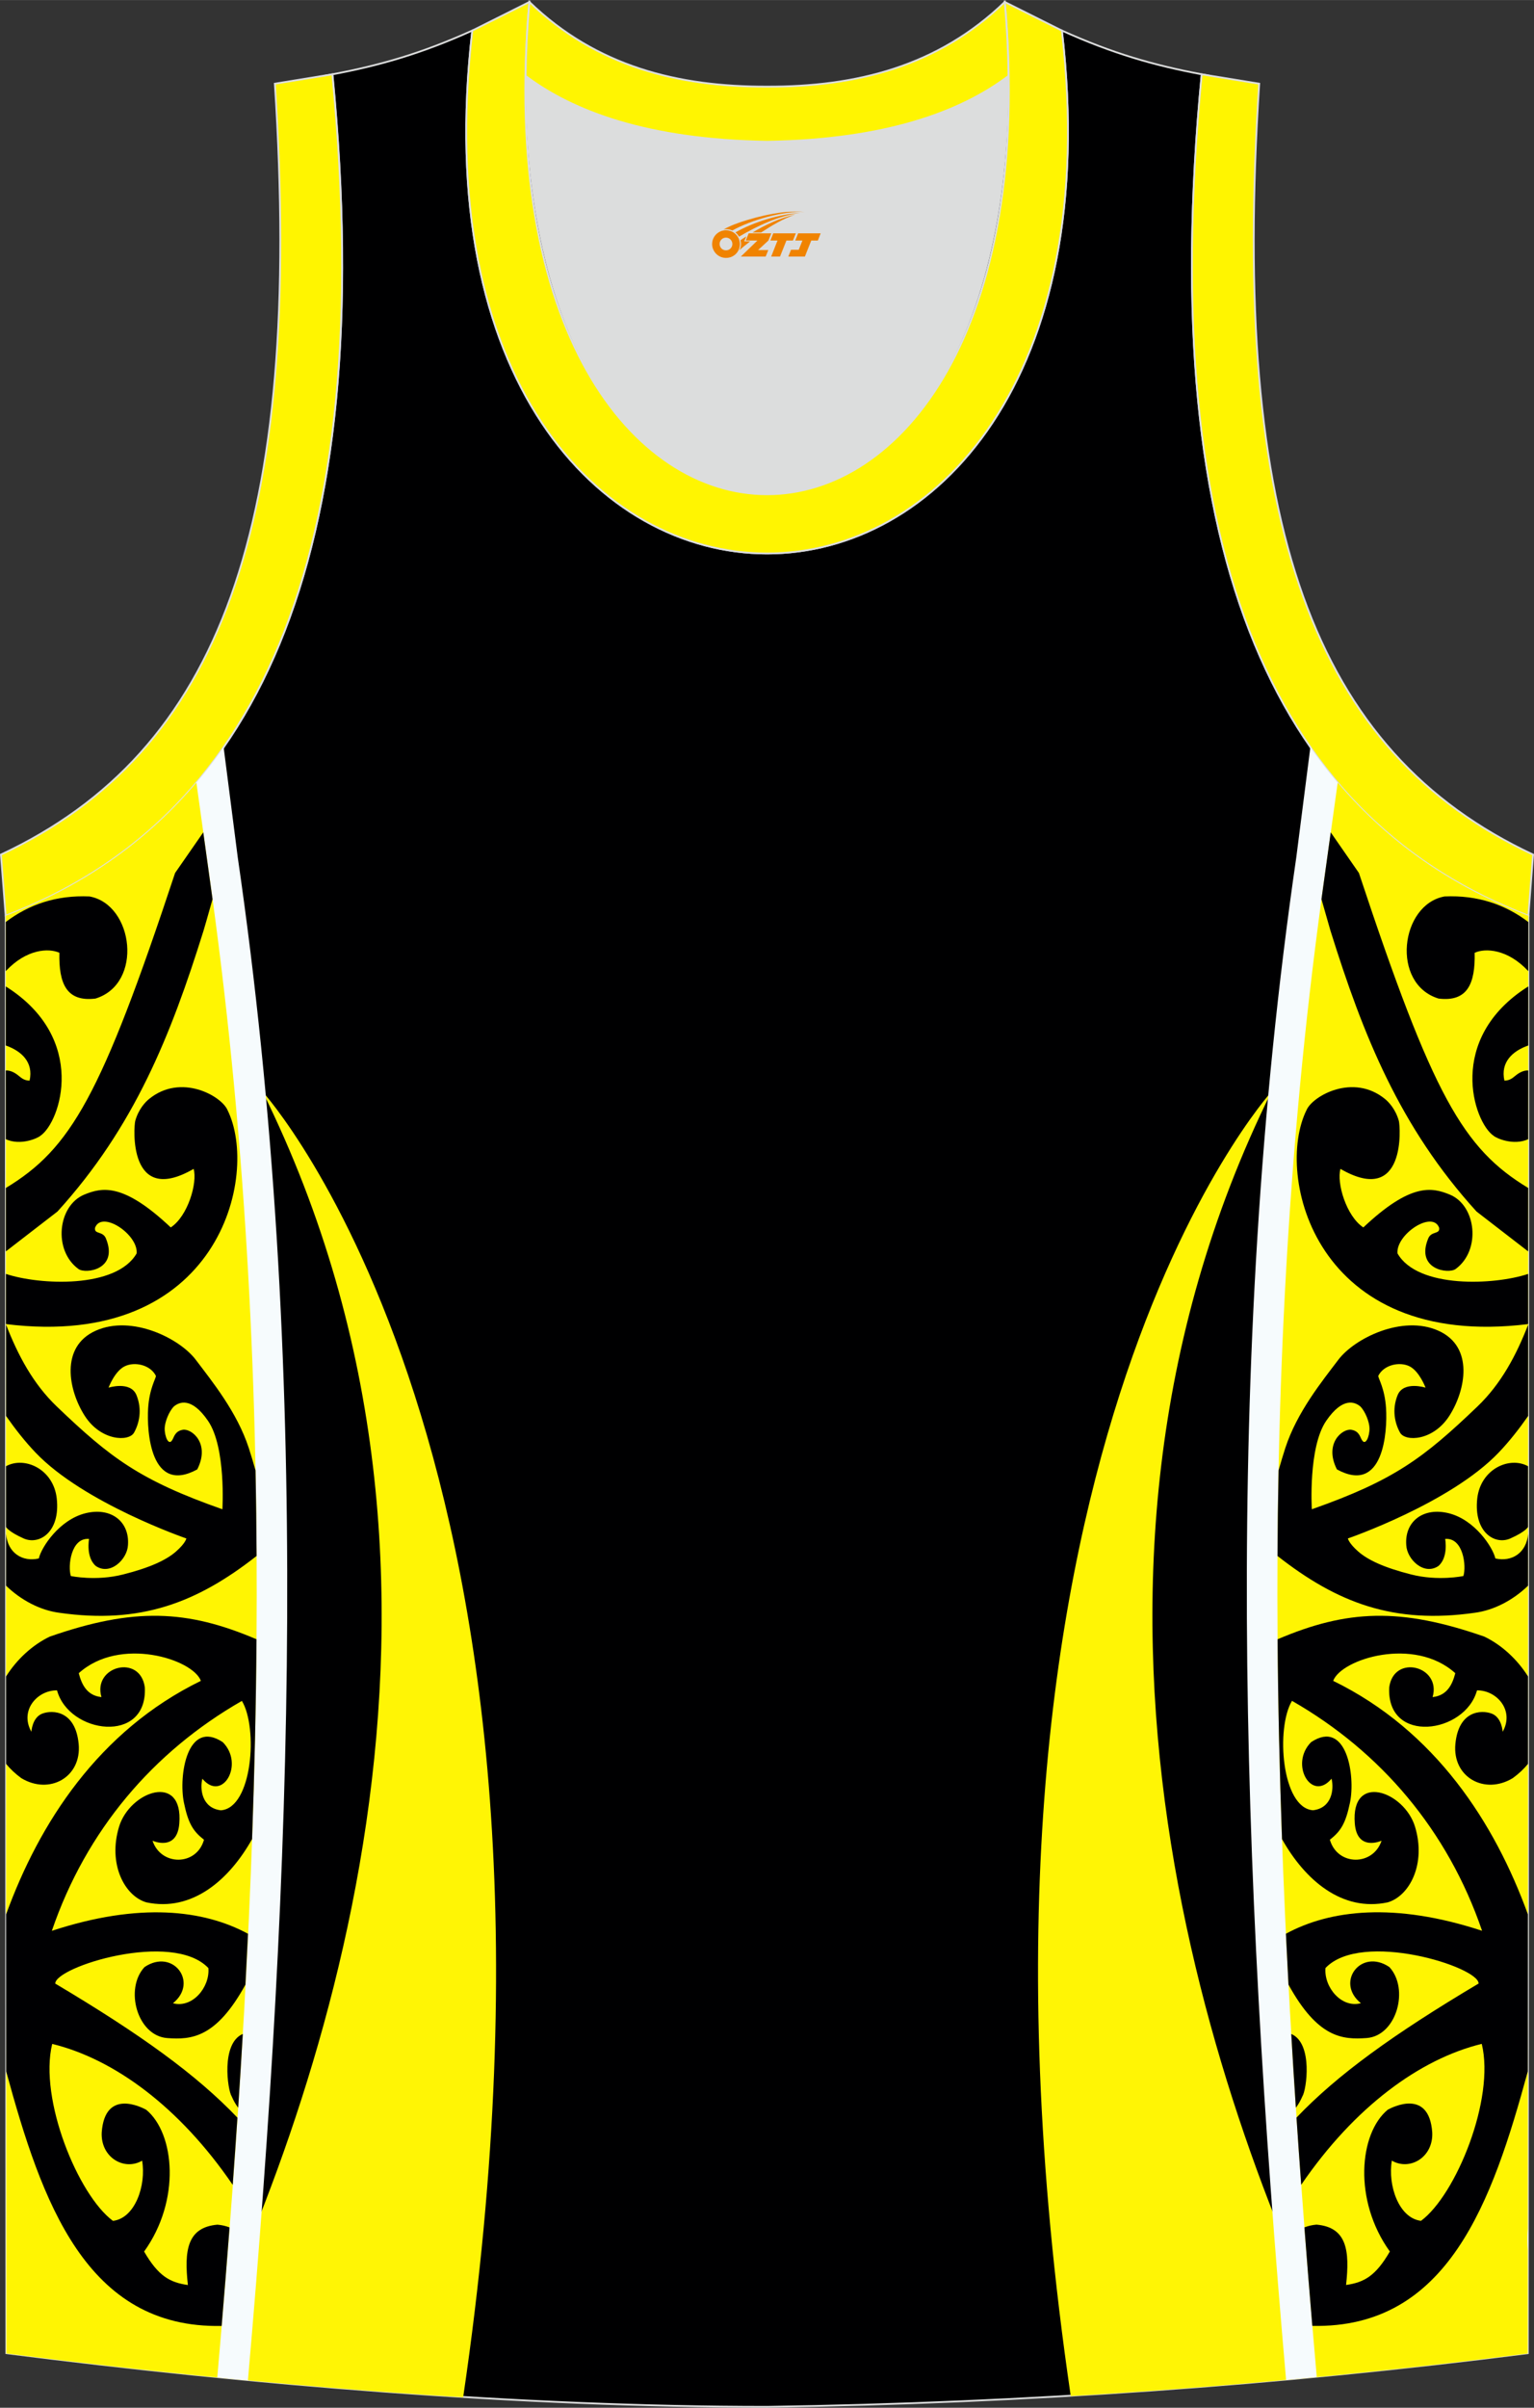
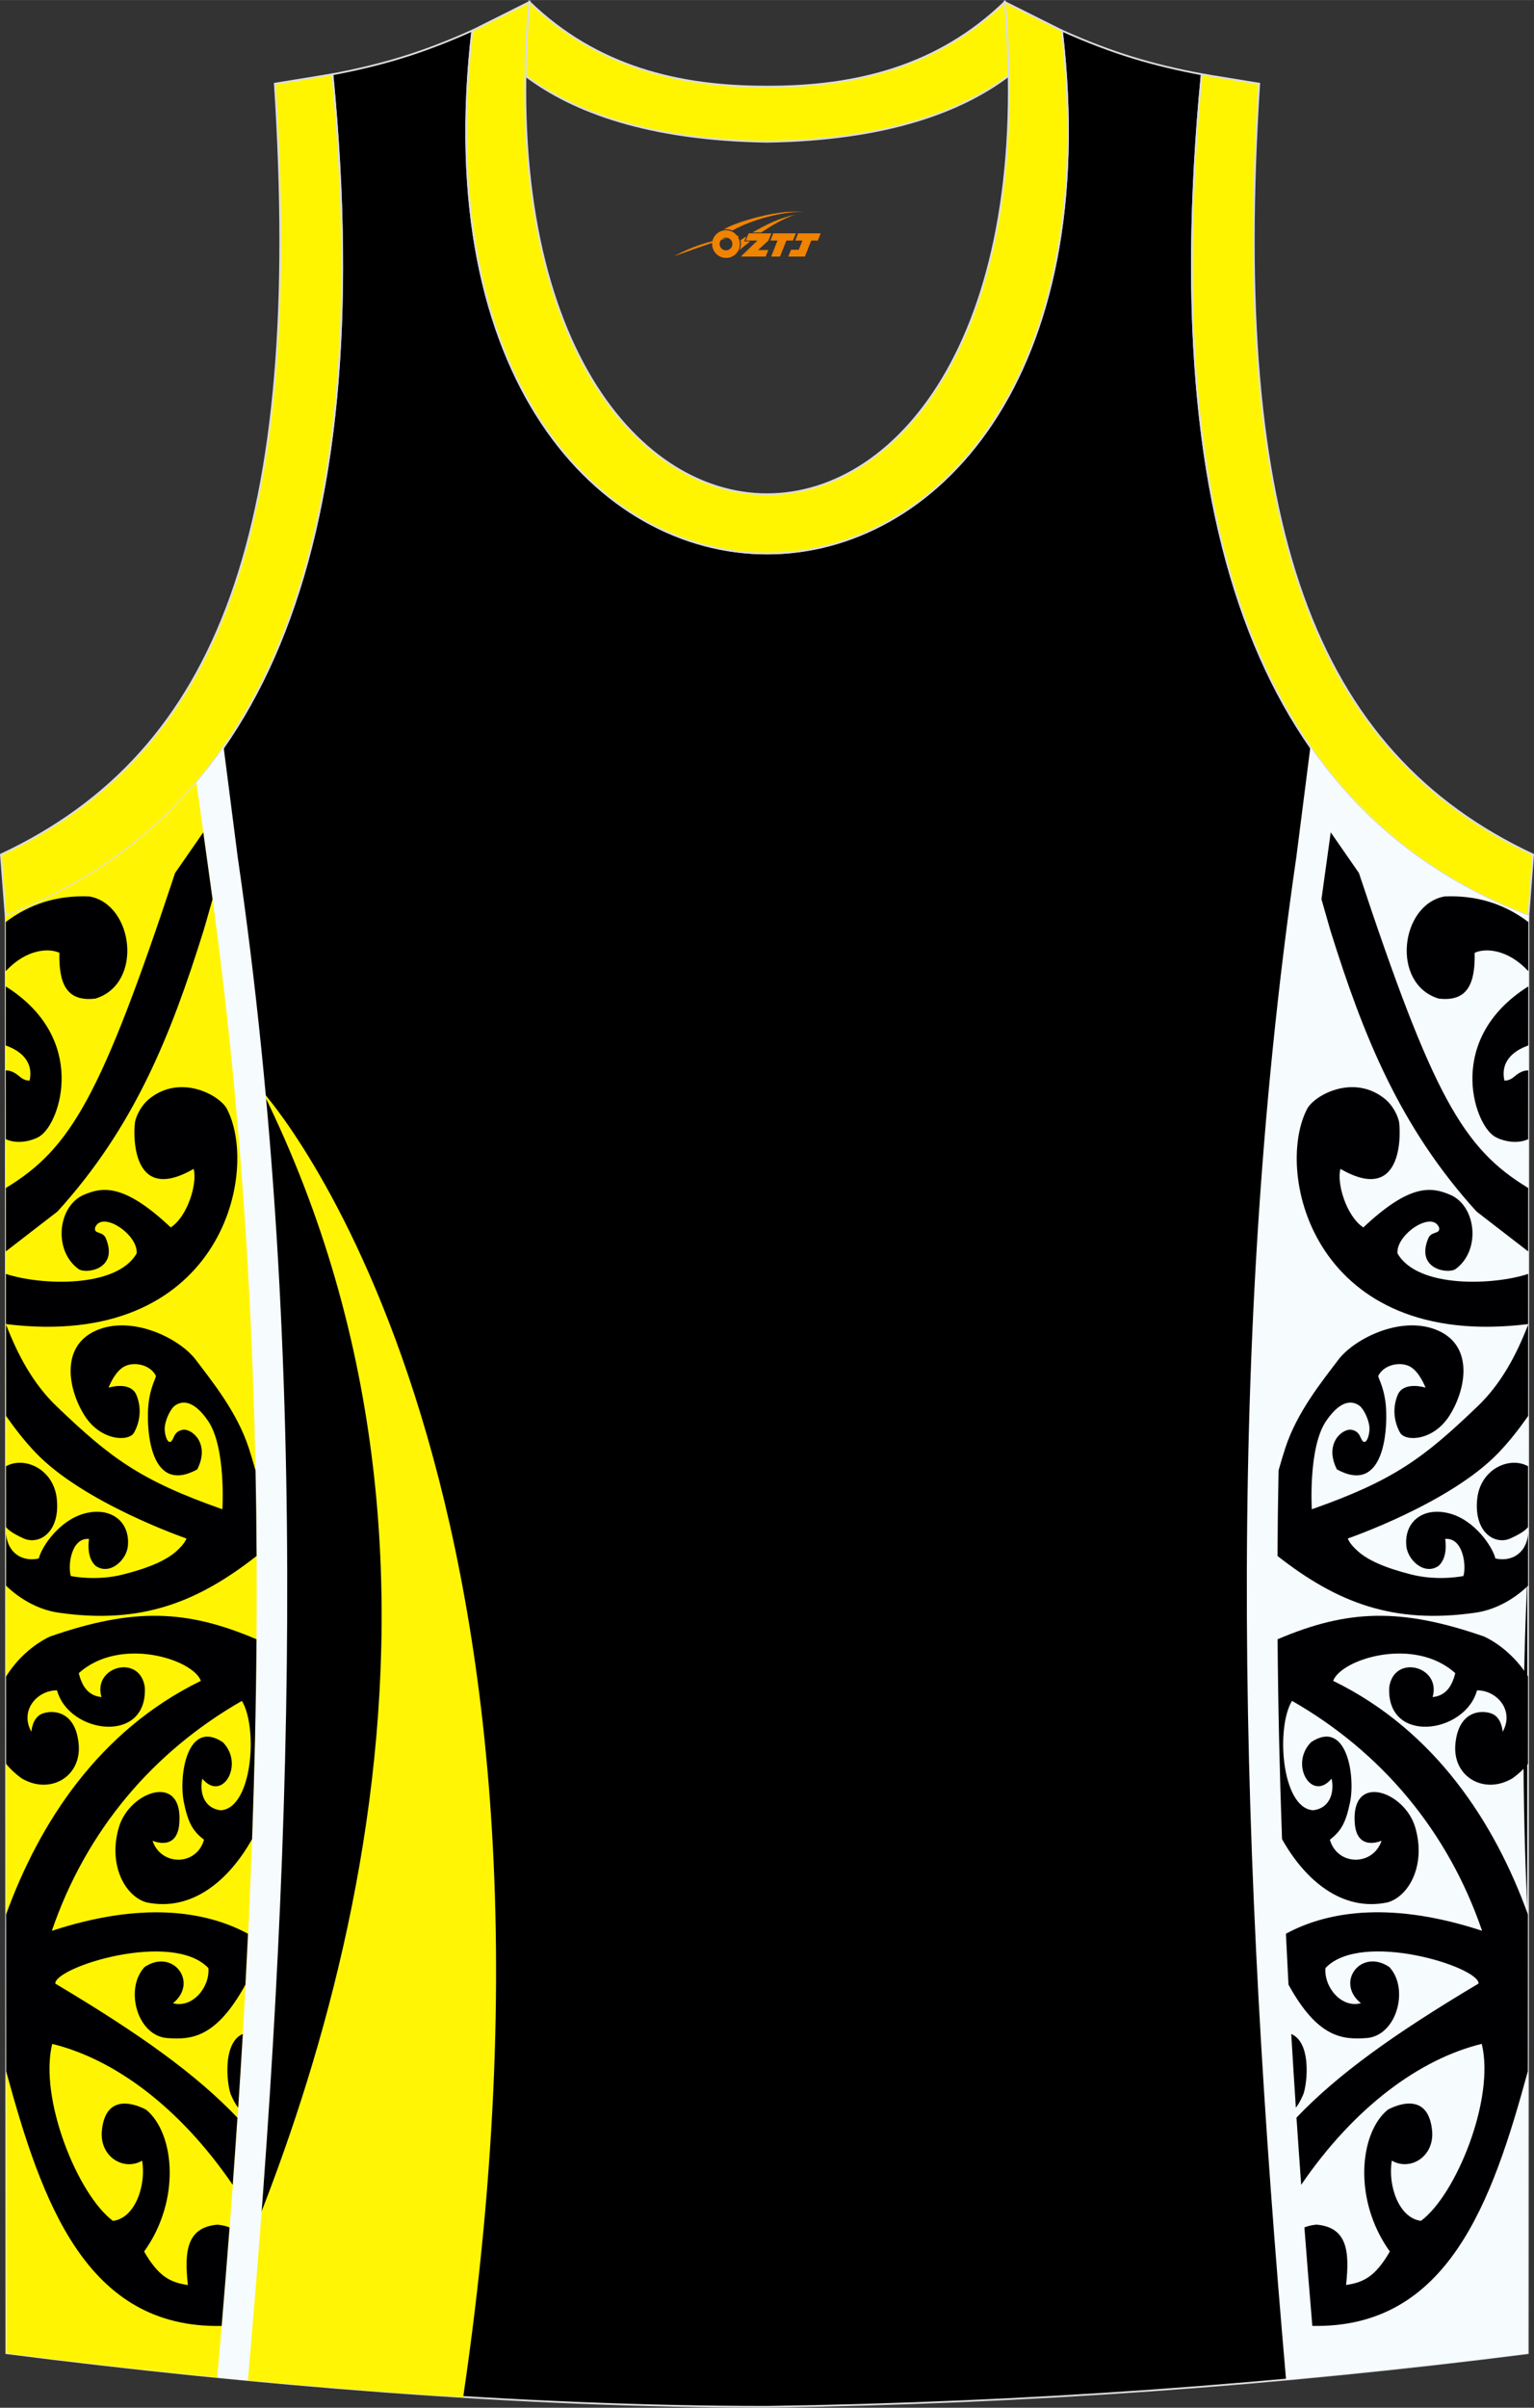
<svg xmlns="http://www.w3.org/2000/svg" version="1.1" id="图层_1" x="0px" y="0px" width="338.74px" height="531.5px" viewBox="0 0 339.15 532.13" enable-background="new 0 0 339.15 532.13" xml:space="preserve">
  <rect x="0" y="0" width="339.15" height="532.13" fill="#333333" stroke="none" />
  <g>
    <path fill="#000001" stroke="#DCDDDD" stroke-width="0.4" stroke-miterlimit="22.926" d="M169.56,531.93c0.02,0,0.03,0,0.05,0   H169.56L169.56,531.93L169.56,531.93L169.56,531.93z M169.62,531.93c57.41-0.83,113.39-4.88,168.16-11.86l0.14-317.69   c-54.56-20.79-82.7-77.29-72.23-185.96h0.02c-10.65-2-19.75-4.62-30.94-9.67c17.8,154.09-148.15,154.09-130.35,0   c-11.19,5.04-20.28,7.67-30.93,9.67h0.02C83.96,125.09,55.83,181.59,1.26,202.38L1.4,520.07   C55.73,526.99,114.87,531.93,169.62,531.93z" />
-     <path fill="#DCDDDD" d="M169.59,31.33c26.46-0.42,42.94-6.71,53.31-14.5c0.02-0.06,0.03-0.12,0.05-0.17   c1.15,124.14-107.87,124.14-106.73,0c0.02,0.06,0.03,0.12,0.05,0.18C126.65,24.62,143.12,30.91,169.59,31.33z" />
    <path fill="#FFF500" stroke="#DCDDDD" stroke-width="0.4" stroke-miterlimit="22.926" d="M1.25,202.38   c54.56-20.79,82.7-77.29,72.23-185.96l-12.71,2.07c6.31,97.73-12.02,147.62-60.56,170.38L1.25,202.38z" />
    <path fill="#FFF501" stroke="#DCDDDD" stroke-width="0.4" stroke-miterlimit="22.926" d="M117.04,0.43   c-12.98,145.07,118.09,145.07,105.1,0l12.63,6.32c17.8,154.09-148.15,154.09-130.35,0L117.04,0.43z" />
    <path fill="#FFF501" stroke="#DCDDDD" stroke-width="0.4" stroke-miterlimit="22.926" d="M117.04,0.43   c14.83,14.31,32.94,18.76,52.55,18.71c19.61,0.05,37.73-4.4,52.55-18.71c0.5,5.63,0.77,11.02,0.82,16.2   c-0.02,0.06-0.03,0.13-0.05,0.19c-10.37,7.8-26.85,14.08-53.32,14.5c-26.47-0.42-42.94-6.71-53.32-14.5   c-0.02-0.06-0.03-0.13-0.05-0.19C116.27,11.46,116.54,6.06,117.04,0.43z" />
    <path fill="#FFF500" stroke="#DCDDDD" stroke-width="0.4" stroke-miterlimit="22.926" d="M337.91,202.38   c-54.56-20.79-82.7-77.29-72.23-185.96l12.71,2.07c-6.3,97.73,12.02,147.62,60.55,170.38L337.91,202.38z" />
    <path fill="#FFF505" d="M58.07,241.28c0,0,74.74,82.25,44.33,288.54c-20.21-1.24-40.52-2.95-60.49-5.01   C70.23,467.61,112.38,351.26,58.07,241.28z" />
    <path fill="#F6FBFD" d="M52.56,189.44c16.31,112.11,12.09,224.19,2.25,336.65c-18.09-1.72-35.99-3.73-53.4-5.95l-0.04-95.87   c1.28-25.98,1.31-52-0.03-78.33L1.26,202.38c19.69-7.51,35.94-19.67,48.18-37.25L52.56,189.44z" />
    <path fill="#FFF502" d="M48.04,525.44c9.45-107.92,14.04-216.61-1.08-327c-0.19-1.34-1.87-13.51-3.54-25.48   c-11.37,13.43-25.53,23.08-42.15,29.42l0.14,317.77C16.64,522.09,32.25,523.87,48.04,525.44z" />
    <g>
      <path fill="#000002" d="M24,306.68c0,0,4.88-1.55,6.18,1.67s0.59,6.25-0.55,8.28s-7.32,1.86-10.9-3.73s-5.53-15.25,2.44-18.81    s18.54,1.69,22.12,6.44c3.58,4.74,9.11,11.52,11.71,19.48c0.49,1.52,1,3.21,1.49,4.95c0.13,6.31,0.2,12.62,0.24,18.92    C43.5,354.26,31.01,359,13.08,356.43c-4.21-0.56-8.44-2.78-11.74-5.98v-11.47c0.34,4.23,3.61,6.29,7.24,5.45    c0.58-2.51,4.55-8.54,10.27-9.98c5.71-1.44,9.84,1.84,9.44,7.05c-0.16,3.13-3.91,6.76-7.1,4.6c-2.26-1.93-1.5-5.99-1.5-5.99    c-4.02-0.32-4.72,6.02-4.03,8.2c0,0,5.53,1.19,11.55-0.34c6.02-1.52,9.6-3.22,11.71-5.08c2.12-1.86,2.28-2.88,2.28-2.88    s-22.69-7.8-33.34-18.98c-2.34-2.45-4.52-5.23-6.52-8.09l-0.01-20.21c2.64,6.8,5.99,13.11,11.24,18.13    c11.86,11.35,18.39,16.3,36.6,22.7c0,0,0.84-13.66-3.17-19.53c-3.72-5.44-6.43-4.13-7.55-3.2c-1.12,1.13-2,3.45-2.04,4.8    c-0.04,1.83,0.89,4.07,1.71,2.56c0.38-0.61,0.56-1.9,2.3-2.2c1.97-0.32,6.1,3.04,3.19,8.76c-10.33,5.64-11.19-8.4-10.86-13.53    c0.29-4.41,1.71-6.51,1.72-7.14c-1.22-2.46-4.73-3.21-6.92-2.11C25.33,303.08,24,306.68,24,306.68L24,306.68z M1.32,324.05    l0.01,13.43v-0.01c0,0,0.49,1.02,3.9,2.54c3.41,1.52,8.13-1.36,7.32-8.81C11.84,324.65,5.42,321.78,1.32,324.05L1.32,324.05z     M1.27,203.77c5.06-3.85,11.2-5.98,18.52-5.65c9.8,1.78,11.92,19.33,1.31,22.57c-6.37,0.77-8.12-3.27-7.97-10.12    c-2.31-1.07-7.28-0.87-11.86,4.06L1.27,203.77L1.27,203.77z M1.27,218v13.06c3.39,1.18,6.2,3.64,5.27,7.77    c-1.39-0.03-1.97-0.77-2.76-1.35c-0.9-0.66-1.74-0.93-2.51-0.91l0.01,15.2c3.28,1.5,7.08-0.24,7.63-0.74    C13.36,248.06,19.57,229.52,1.27,218L1.27,218z M1.29,262.55v14.02l11.42-8.82C29.68,249.08,37.75,228.9,45,205.68    c0.17-0.53,0.94-3.23,1.99-6.95l-0.04-0.29c-0.13-0.92-0.96-6.94-2.01-14.49l-6.23,8.98C22.36,242.29,15.66,253.85,1.29,262.55    L1.29,262.55z M1.3,281.54v11.09c47.2,5.84,56.14-33.01,48.98-47.34c-1.37-3.1-10.3-8.15-17.33-2.4c-0.8,0.65-2.32,2.22-3.05,4.84    c-0.32,1.14-1.68,19.04,12.91,10.6c0.88,3.07-1.27,10.45-5.06,12.94c-10.46-9.87-15.14-8.89-19.11-7.26    c-5.87,2.42-6.96,12.32-1.29,16.45c1.59,1.15,8.91,0.12,6.06-6.77c-0.69-1.68-2.63-0.84-2.4-2.34c1.47-3.95,9.58,1.48,9.2,5.66    C25.71,284.84,8.71,284.02,1.3,281.54z" />
      <path fill="#000002" d="M33.72,406.81c0,0,5.42,2.48,5.92-3.79c0.92-11.39-10.95-7.13-13.32,0.71c-2.49,8.23,1.21,15.27,6.02,16.7    c10.17,2.18,18.36-5,23.39-13.97c0.53-14.7,0.87-29.42,0.98-44.17c-15.36-6.56-27.13-7.06-45.7-0.59    c-3.81,1.82-7.29,5.02-9.67,8.81l0.01,19.32c0.9,1.11,2.01,2.16,3.34,3.14c6.23,3.8,13.4-0.19,12.7-7.55s-5.72-7.56-8.01-6.71    s-2.44,4.03-2.44,4.03c-2.67-4.73,1.31-9.21,5.67-9.16c2.6,9.62,20.02,12.01,19.41-0.64c-0.99-7.47-11.59-4.72-9.59,2.13    c-3.13-0.33-4.34-2.65-5.02-5.28c9.06-8.21,25.22-3.14,27,1.69c-22.63,11.05-35.74,31.46-43.06,51.61l0.02,34.71    c7.85,28.8,17.65,56.88,47.63,56.25c0.61-7.25,1.19-14.51,1.75-21.77c-0.81-0.32-1.71-0.53-2.68-0.61    c-6.72,0.59-7.37,5.74-6.53,13.34c-3.98-0.57-6.53-1.96-9.68-7.4c8.14-11.31,6.79-26.12,0.46-31.34c-0.98-0.53-9.12-4.75-9.83,5    c-0.28,5.5,4.92,8.58,8.93,6.26c0.93,5.39-1.52,12.72-6.45,13.3c-7.71-5.7-16.4-26.92-13.43-39.11    c13.65,3.33,28.13,13.9,39.91,31.15c0.36-4.95,0.71-9.9,1.04-14.85c-9.02-9.46-21.38-18.4-40.27-29.63    c-0.11-3.67,25.9-11.84,33.85-3.43c0.36,4.25-3.55,8.94-7.83,7.77c5.73-4.61-0.02-12.22-6.29-7.99    c-4.46,4.8-1.62,15.19,5.01,15.69c5.35,0.4,10.82-0.01,17.3-11.8c0.2-3.75,0.39-7.5,0.57-11.25c-9.77-5.3-24-7.01-43.37-0.65    c7.58-22.17,22.36-39.56,42.02-50.82c3.6,5.94,2.33,23.69-4.65,24.18c-4.14-0.49-4.69-4.59-4.09-6.98c4.4,5.29,9.37-3.2,4.51-8.08    c-7.85-5.18-9.81,7.41-8.59,13.36c0.95,4.61,2.03,6.33,4.44,8.21C43.47,412.43,35.59,412.45,33.72,406.81L33.72,406.81z     M53.68,449.52c-0.32,5.44-0.66,10.88-1.02,16.31c-0.54-0.72-1.03-1.56-1.44-2.52C50.32,461.97,48.81,451.59,53.68,449.52z" />
    </g>
-     <path fill="#FFF505" d="M281.1,241.28c0,0-74.67,82.18-44.37,288.27c20.34-1.2,40.5-2.8,60.5-4.8   C268.9,467.52,226.8,351.21,281.1,241.28z" />
    <path fill="#F6FBFD" d="M286.6,189.44c-16.3,112.07-12.09,224.11-2.26,336.53c17.93-1.64,35.74-3.58,53.41-5.84l0.04-95.85   c-1.28-25.99-1.31-52.02,0.03-78.36l0.07-143.55c-19.69-7.51-35.94-19.67-48.18-37.25L286.6,189.44z" />
-     <path fill="#FFF502" d="M337.77,492.55c-0.15,1.53-0.13,3.17,0,4.88l-0.01,22.72c-15.45,1.97-30.99,3.71-46.64,5.2   c-9.44-107.89-14.02-216.55,1.09-326.91c0.18-1.34,1.87-13.51,3.54-25.48c11.37,13.43,25.53,23.08,42.15,29.42L337.77,492.55z" />
    <g>
      <path fill="#000002" d="M315.17,306.68c0,0-4.88-1.55-6.18,1.67s-0.59,6.25,0.55,8.28c1.14,2.03,7.32,1.86,10.9-3.73    s5.53-15.25-2.44-18.81s-18.54,1.69-22.12,6.44c-3.58,4.74-9.11,11.52-11.71,19.48c-0.49,1.52-1,3.21-1.49,4.95    c-0.13,6.31-0.21,12.62-0.24,18.92c13.23,10.38,25.72,15.12,43.65,12.55c4.21-0.56,8.44-2.78,11.75-5.98l0.01-11.48    c-0.34,4.24-3.61,6.29-7.24,5.46c-0.58-2.51-4.55-8.54-10.27-9.98c-5.71-1.44-9.84,1.84-9.43,7.05c0.16,3.13,3.9,6.76,7.1,4.6    c2.26-1.93,1.5-5.99,1.5-5.99c4.02-0.32,4.72,6.02,4.03,8.2c0,0-5.53,1.19-11.55-0.34c-6.02-1.52-9.6-3.22-11.71-5.08    s-2.28-2.88-2.28-2.88s22.69-7.8,33.34-18.98c2.34-2.45,4.52-5.23,6.52-8.09l0.01-20.21c-2.64,6.8-5.99,13.11-11.24,18.13    c-11.86,11.35-18.39,16.3-36.6,22.7c0,0-0.84-13.66,3.17-19.53c3.72-5.44,6.43-4.13,7.55-3.2c1.12,1.13,2,3.45,2.03,4.8    c0.04,1.83-0.89,4.07-1.71,2.56c-0.39-0.61-0.55-1.9-2.3-2.2c-1.97-0.32-6.1,3.04-3.19,8.76c10.33,5.64,11.19-8.4,10.86-13.53    c-0.29-4.41-1.71-6.51-1.72-7.14c1.22-2.46,4.73-3.21,6.92-2.11C313.83,303.08,315.17,306.68,315.17,306.68L315.17,306.68z     M337.84,324.05l-0.01,13.44v-0.02c0,0-0.49,1.02-3.91,2.54c-3.41,1.52-8.13-1.36-7.32-8.81    C327.33,324.65,333.74,321.78,337.84,324.05L337.84,324.05z M337.9,203.77c-5.07-3.85-11.2-5.98-18.53-5.65    c-9.8,1.78-11.92,19.33-1.31,22.57c6.37,0.77,8.12-3.27,7.97-10.12c2.31-1.07,7.28-0.87,11.86,4.06L337.9,203.77L337.9,203.77z     M337.89,218l-0.01,13.06c-3.39,1.18-6.2,3.64-5.27,7.77c1.39-0.03,1.97-0.77,2.76-1.35c0.9-0.66,1.74-0.93,2.51-0.91l-0.01,15.2    c-3.28,1.5-7.08-0.24-7.63-0.74C325.8,248.06,319.6,229.52,337.89,218L337.89,218z M337.87,262.55l-0.01,14.02l-11.42-8.82    c-16.97-18.67-25.04-38.85-32.29-62.07c-0.16-0.53-0.93-3.23-1.99-6.95l0.04-0.29c0.13-0.92,0.96-6.94,2.01-14.49l6.23,8.98    C316.8,242.29,323.5,253.85,337.87,262.55L337.87,262.55z M337.86,281.54v11.09c-47.2,5.84-56.14-33.01-48.98-47.34    c1.38-3.1,10.3-8.15,17.34-2.4c0.79,0.65,2.32,2.22,3.05,4.84c0.32,1.14,1.68,19.04-12.91,10.6c-0.88,3.07,1.27,10.45,5.06,12.94    c10.46-9.87,15.14-8.89,19.11-7.26c5.87,2.42,6.96,12.32,1.29,16.45c-1.59,1.15-8.91,0.12-6.05-6.77c0.7-1.68,2.63-0.84,2.41-2.34    c-1.47-3.95-9.59,1.48-9.21,5.66C313.45,284.84,330.45,284.02,337.86,281.54z" />
      <path fill="#000002" d="M305.45,406.81c0,0-5.41,2.48-5.92-3.79c-0.92-11.39,10.95-7.13,13.32,0.71    c2.49,8.23-1.21,15.27-6.02,16.7c-10.17,2.18-18.36-5-23.39-13.97c-0.53-14.7-0.87-29.42-0.98-44.17    c15.36-6.56,27.13-7.06,45.7-0.59c3.81,1.82,7.29,5.02,9.67,8.81l-0.01,19.32c-0.9,1.11-2.01,2.16-3.35,3.14    c-6.23,3.8-13.4-0.19-12.7-7.55c0.7-7.36,5.72-7.56,8.01-6.71s2.44,4.03,2.44,4.03c2.67-4.73-1.32-9.21-5.67-9.16    c-2.6,9.62-20.02,12.01-19.41-0.64c0.99-7.47,11.59-4.72,9.59,2.13c3.13-0.33,4.34-2.65,5.02-5.28c-9.05-8.21-25.22-3.14-27,1.69    c22.63,11.05,35.74,31.46,43.05,51.61l-0.02,34.7c-7.85,28.8-17.65,56.88-47.64,56.25c-0.61-7.25-1.2-14.51-1.75-21.77    c0.82-0.32,1.71-0.53,2.68-0.61c6.72,0.59,7.37,5.74,6.53,13.34c3.97-0.57,6.53-1.96,9.68-7.4c-8.14-11.31-6.79-26.12-0.46-31.34    c0.98-0.53,9.12-4.75,9.83,5c0.28,5.5-4.92,8.58-8.93,6.26c-0.93,5.39,1.52,12.72,6.45,13.3c7.71-5.7,16.4-26.92,13.43-39.11    c-13.65,3.33-28.13,13.9-39.92,31.15c-0.36-4.95-0.71-9.9-1.04-14.85c9.02-9.46,21.38-18.4,40.26-29.63    c0.11-3.67-25.9-11.84-33.85-3.43c-0.36,4.25,3.55,8.94,7.83,7.77c-5.73-4.61,0.02-12.22,6.29-7.99c4.46,4.8,1.62,15.19-5,15.69    c-5.36,0.4-10.82-0.01-17.3-11.8c-0.2-3.75-0.39-7.5-0.57-11.25c9.78-5.3,24-7.01,43.37-0.65c-7.58-22.17-22.36-39.56-42.02-50.82    c-3.6,5.94-2.33,23.69,4.65,24.18c4.14-0.49,4.68-4.59,4.09-6.98c-4.4,5.29-9.37-3.2-4.51-8.08c7.85-5.18,9.82,7.41,8.59,13.36    c-0.96,4.61-2.03,6.33-4.45,8.21C295.69,412.43,303.58,412.45,305.45,406.81L305.45,406.81z M285.48,449.52    c0.32,5.44,0.66,10.88,1.02,16.31c0.54-0.72,1.03-1.56,1.44-2.52C288.84,461.97,290.36,451.59,285.48,449.52z" />
    </g>
  </g>
  <g id="图层_x0020_1">
    <path fill="#F08300" d="M157.62,54.96c0.416,1.136,1.472,1.984,2.752,2.032c0.144,0,0.304,0,0.448-0.016h0.016   c0.016,0,0.064,0,0.128-0.016c0.032,0,0.048-0.016,0.08-0.016c0.064-0.016,0.144-0.032,0.224-0.048c0.016,0,0.016,0,0.032,0   c0.192-0.048,0.4-0.112,0.576-0.208c0.192-0.096,0.4-0.224,0.608-0.384c0.672-0.56,1.104-1.408,1.104-2.352   c0-0.224-0.032-0.448-0.08-0.672l0,0C163.46,53.08,163.41,52.91,163.33,52.73C162.86,51.64,161.78,50.88,160.51,50.88C158.82,50.88,157.44,52.25,157.44,53.95C157.44,54.3,157.5,54.64,157.62,54.96L157.62,54.96L157.62,54.96z M161.92,53.98L161.92,53.98C161.89,54.76,161.23,55.36,160.45,55.32C159.66,55.29,159.07,54.64,159.1,53.85c0.032-0.784,0.688-1.376,1.472-1.344   C161.34,52.54,161.95,53.21,161.92,53.98L161.92,53.98z" />
    <polygon fill="#F08300" points="175.95,51.56 ,175.31,53.15 ,173.87,53.15 ,172.45,56.7 ,170.5,56.7 ,171.9,53.15 ,170.32,53.15    ,170.96,51.56" />
    <path fill="#F08300" d="M177.92,46.83c-1.008-0.096-3.024-0.144-5.056,0.112c-2.416,0.304-5.152,0.912-7.616,1.664   C163.2,49.21,161.33,49.93,159.98,50.7C160.18,50.67,160.37,50.65,160.56,50.65c0.48,0,0.944,0.112,1.36,0.288   C166.02,48.62,173.22,46.57,177.92,46.83L177.92,46.83L177.92,46.83z" />
-     <path fill="#F08300" d="M163.39,52.3c4-2.368,8.88-4.672,13.488-5.248c-4.608,0.288-10.224,2-14.288,4.304   C162.91,51.61,163.18,51.93,163.39,52.3C163.39,52.3,163.39,52.3,163.39,52.3z" />
+     <path fill="#F08300" d="M163.39,52.3c-4.608,0.288-10.224,2-14.288,4.304   C162.91,51.61,163.18,51.93,163.39,52.3C163.39,52.3,163.39,52.3,163.39,52.3z" />
    <polygon fill="#F08300" points="181.44,51.56 ,180.82,53.15 ,179.36,53.15 ,177.95,56.7 ,177.49,56.7 ,175.98,56.7 ,174.29,56.7    ,174.88,55.2 ,176.59,55.2 ,177.41,53.15 ,175.82,53.15 ,176.46,51.56" />
    <polygon fill="#F08300" points="170.53,51.56 ,169.89,53.15 ,167.6,55.26 ,169.86,55.26 ,169.28,56.7 ,163.79,56.7 ,167.46,53.15    ,164.88,53.15 ,165.52,51.56" />
    <path fill="#F08300" d="M175.81,47.42c-3.376,0.752-6.464,2.192-9.424,3.952h1.888C170.7,49.8,173.04,48.37,175.81,47.42z    M165.01,52.24C164.38,52.62,164.32,52.67,163.71,53.08c0.064,0.256,0.112,0.544,0.112,0.816c0,0.496-0.112,0.976-0.32,1.392   c0.176-0.16,0.32-0.304,0.432-0.4c0.272-0.24,0.768-0.64,1.6-1.296l0.32-0.256H164.53l0,0L165.01,52.24L165.01,52.24L165.01,52.24z" />
  </g>
</svg>